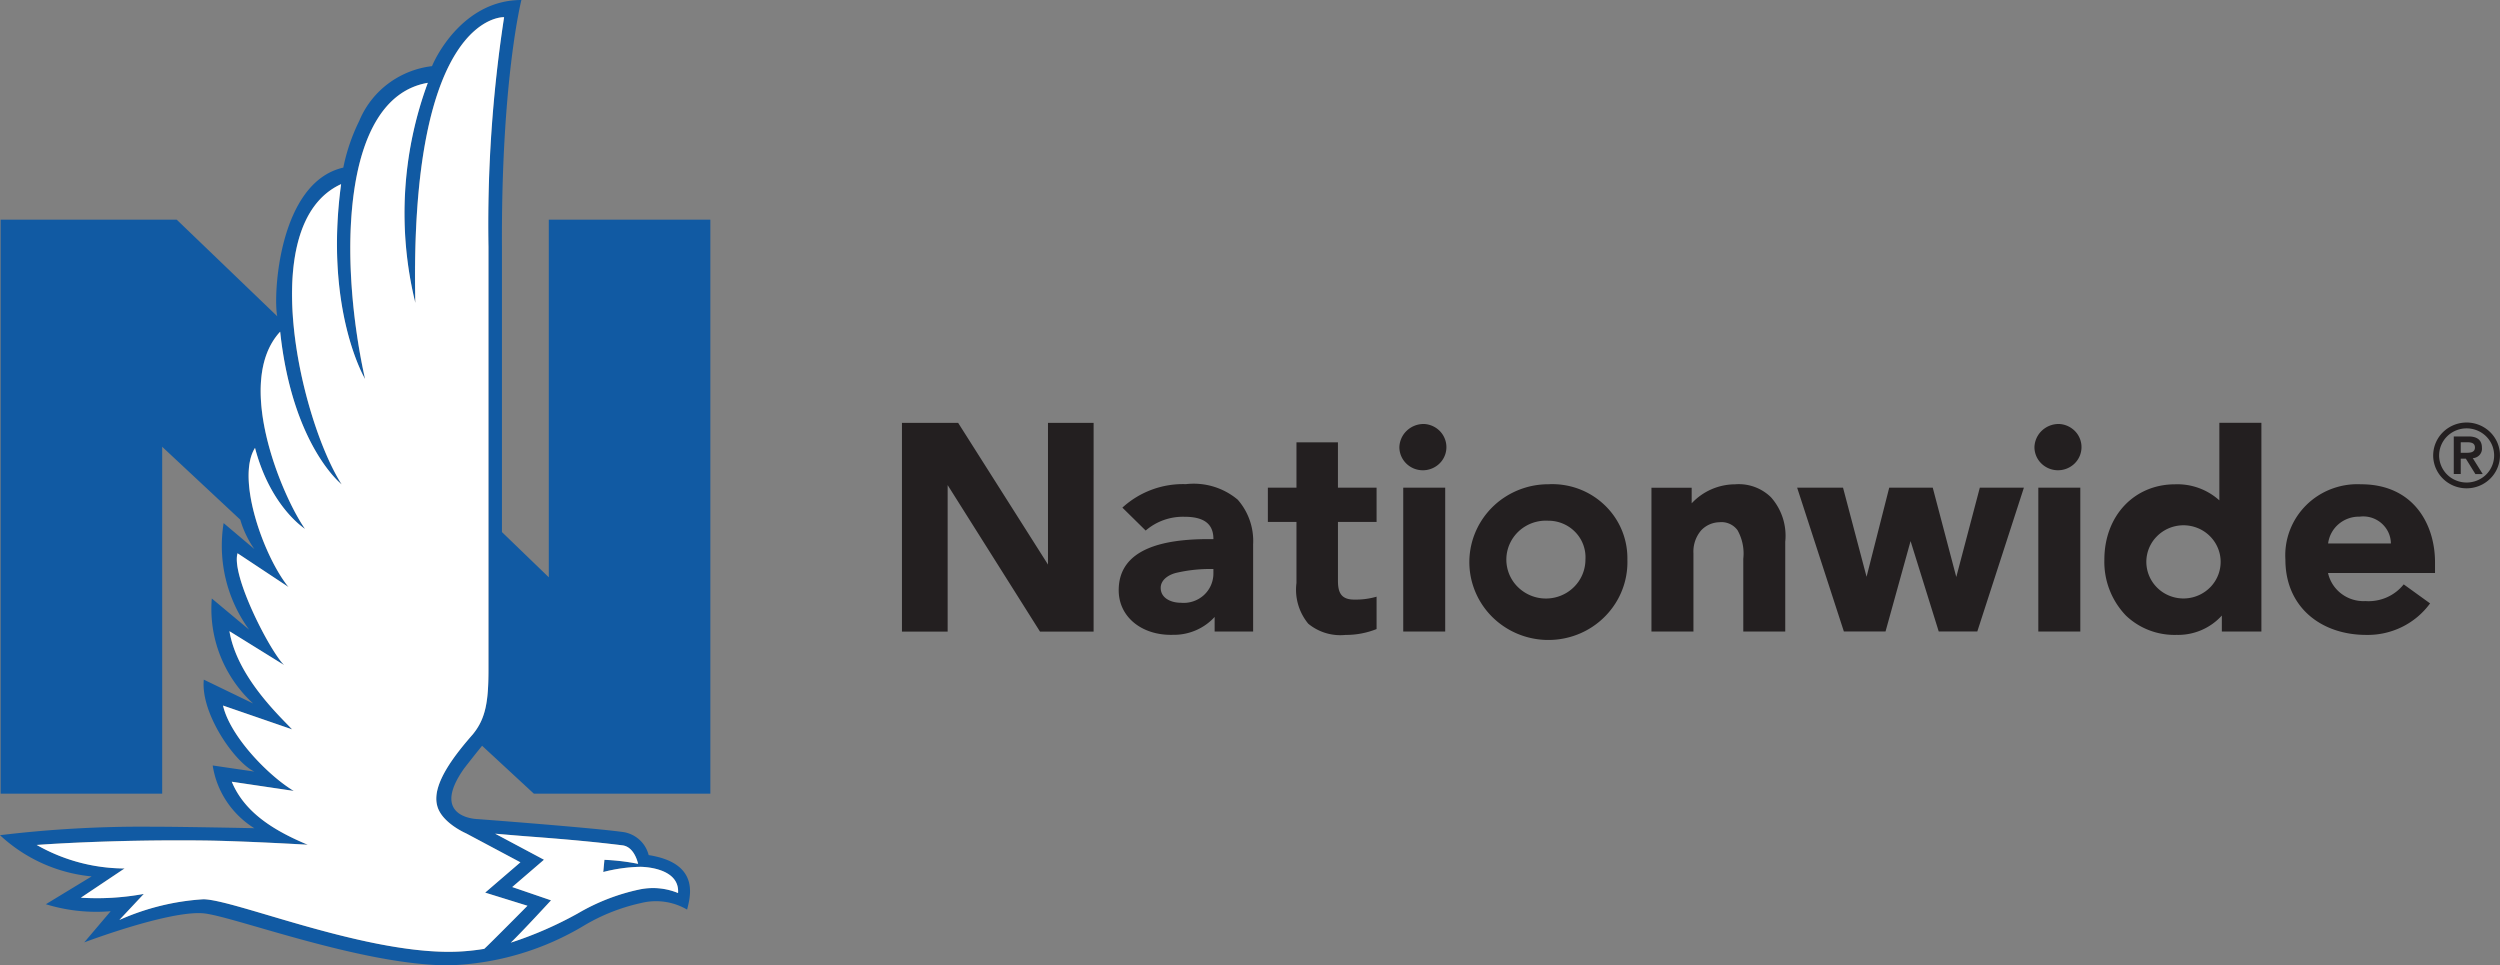
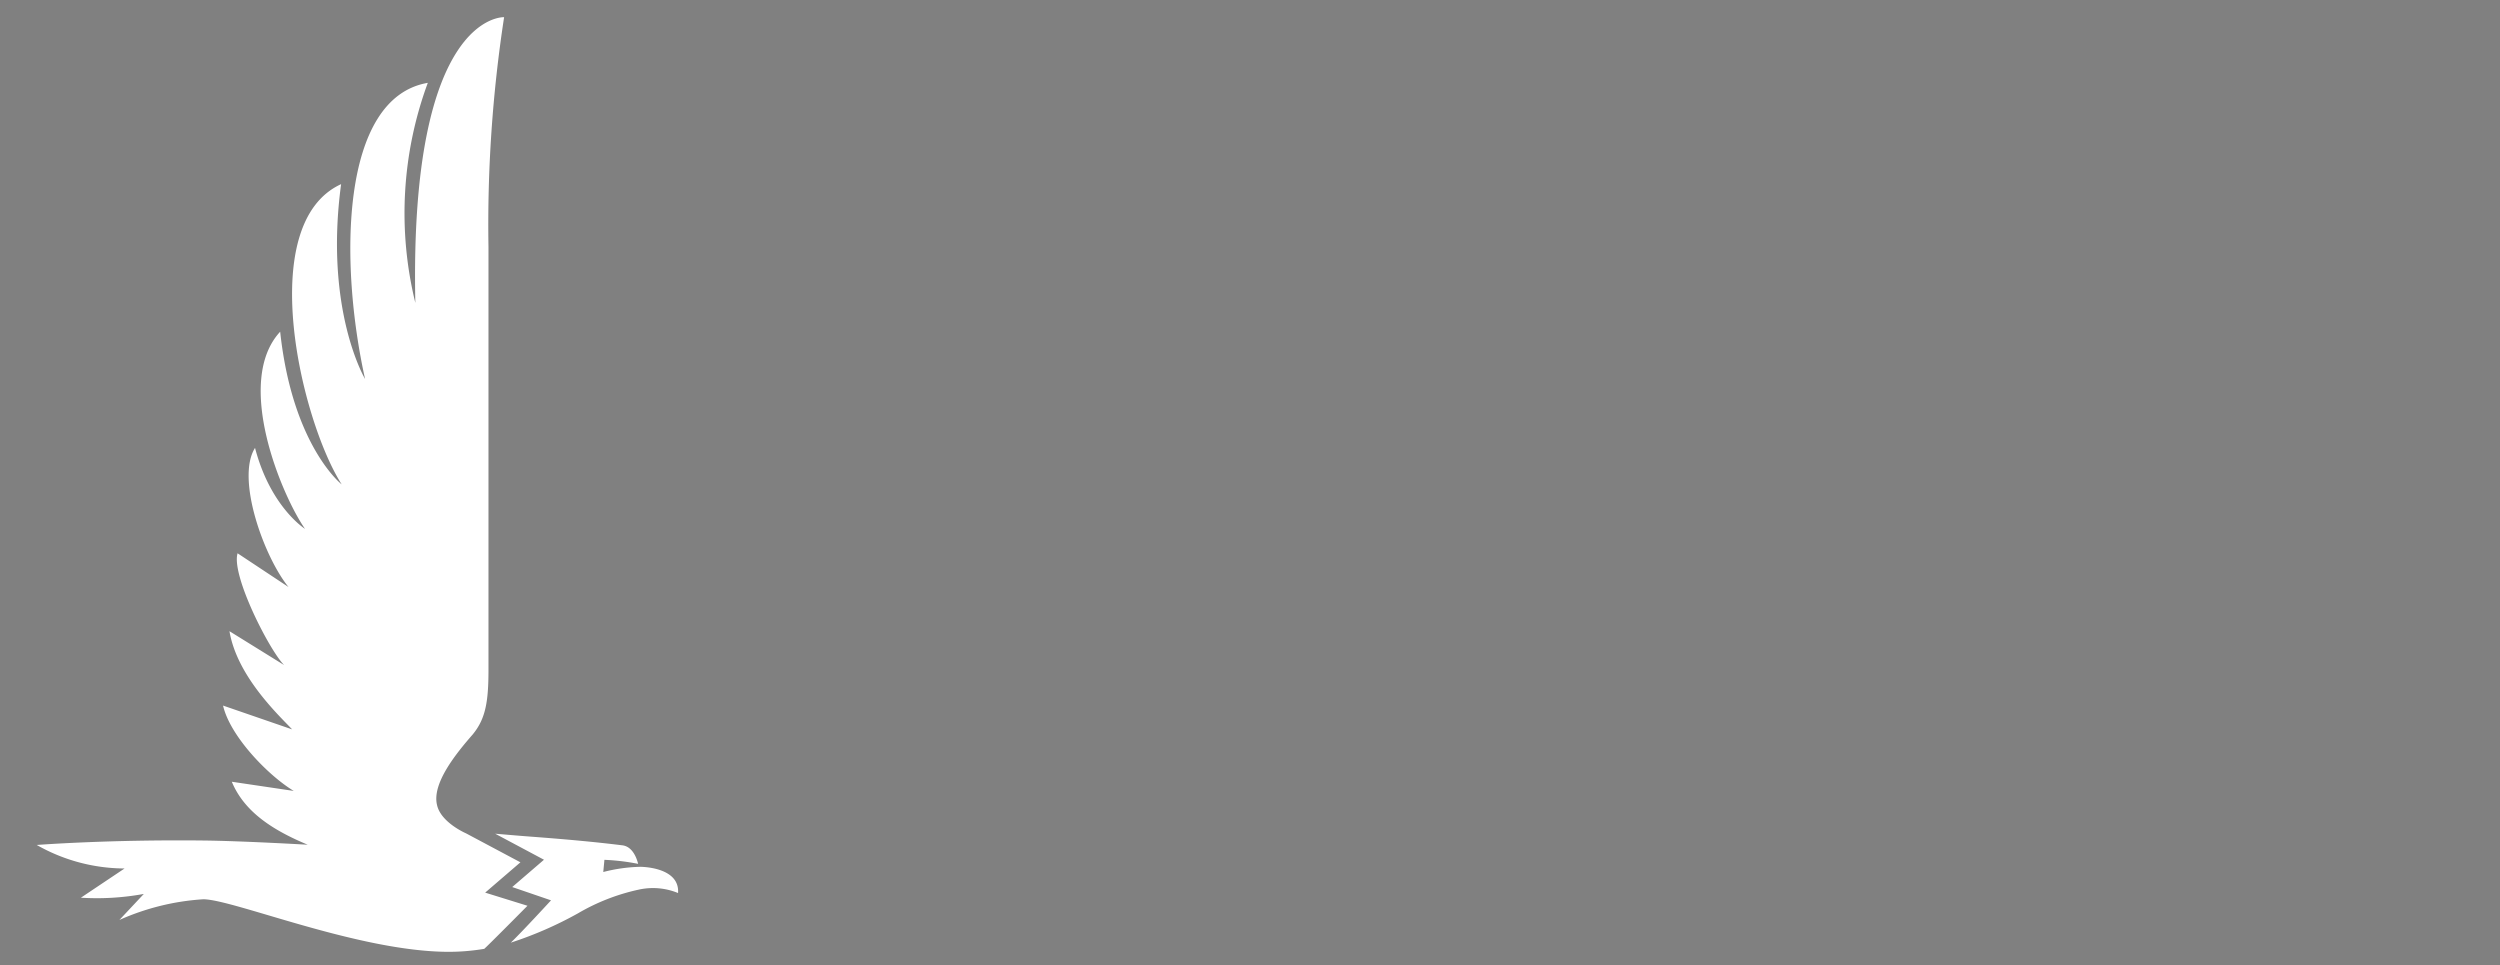
<svg xmlns="http://www.w3.org/2000/svg" width="158" height="61" fill="none">
  <rect width="100%" height="100%" fill="#808080" stroke="none" />
-   <path d="M33.737 50.158h11.157V13.883h-10.21v22.602l-2.961-2.858v-18.02C31.671 5.02 32.953 0 32.953 0c-3.457 0-5.25 3.226-5.65 4.18a5.752 5.752 0 0 0-2.775 1.11 5.63 5.63 0 0 0-1.82 2.343c-.465.94-.805 1.935-1.011 2.96-4.09.93-4.445 8.106-4.175 9.395l-6.352-6.104H.04V50.16h10.21V28.236l4.936 4.61c.192.66.49 1.285.885 1.851l-1.938-1.637a9.008 9.008 0 0 0 1.61 6.733l-2.357-1.968a8.06 8.06 0 0 0 .533 3.611 8.165 8.165 0 0 0 2.076 3.023l-3.114-1.506c-.215 2.116 1.94 5.213 3.19 5.81l-2.629-.385a5.64 5.64 0 0 0 .877 2.264 5.745 5.745 0 0 0 1.752 1.7s-4.49-.094-6.555-.094A74.723 74.723 0 0 0 0 52.784a9.87 9.87 0 0 0 5.791 2.605l-2.893 1.758a10.82 10.82 0 0 0 4.098.441l-1.672 1.97s5.26-1.992 7.48-1.841c1.767.12 10.017 3.293 15.556 3.293a17.639 17.639 0 0 0 8.572-2.527 12.106 12.106 0 0 1 3.581-1.411 3.901 3.901 0 0 1 2.912.415c.205-.831.826-2.932-2.43-3.446a1.94 1.94 0 0 0-.553-.942 1.987 1.987 0 0 0-.98-.502c-1.75-.261-9.11-.82-9.326-.833-.632-.037-2.755-.44-.803-3.199a79.827 79.827 0 0 1 1.135-1.433l3.27 3.026zm-.261 2.711c2.416.183 4.133.343 5.857.555.652.081.91.824.996 1.172a13.774 13.774 0 0 0-2.13-.255l-.072.77c.763-.199 1.548-.31 2.338-.328 0 0 2.507-.011 2.388 1.657a4.157 4.157 0 0 0-2.484-.216c-1.354.293-2.652.8-3.843 1.5a23.869 23.869 0 0 1-4.245 1.85c.704-.674 2.544-2.674 2.544-2.674l-2.452-.84 2.005-1.726-3.085-1.645c.78.065 1.507.13 2.183.18zm-3.566-6.497c-1.137 1.297-2.61 3.144-2.292 4.49.237 1.115 1.834 1.801 1.834 1.801l3.433 1.833-2.228 1.916 2.674.83s-2.45 2.476-2.731 2.723c-.74.124-1.489.188-2.24.188-5.67 0-13.563-3.298-15.51-3.322a15.337 15.337 0 0 0-5.309 1.309l1.544-1.646a16.376 16.376 0 0 1-3.979.239l2.76-1.848a11.287 11.287 0 0 1-5.549-1.486s4.466-.348 10.52-.282c2.45.026 6.605.267 6.605.267-2.054-.86-3.973-1.991-4.797-3.981l3.916.581c-1.644-.992-4.03-3.474-4.47-5.395l4.366 1.505c-.775-.828-3.475-3.319-3.96-6.205l3.454 2.141c-.905-.898-3.359-5.67-2.942-7.065L18.23 37.1c-1.541-1.882-3.343-6.855-2.117-8.794.979 3.75 3.159 5.116 3.159 5.116-1.433-2.042-4.517-9.276-1.57-12.46.774 7.213 3.887 9.65 3.887 9.65-2.58-4.047-5.513-16.467-.037-18.976-1.072 7.979 1.515 12.315 1.515 12.315-1.633-7.35-1.58-17.766 3.965-18.718a23.795 23.795 0 0 0-.788 13.908c-.397-18.367 5.61-18.057 5.61-18.057a86.356 86.356 0 0 0-.988 14.51v26.844c-.003 1.858-.163 2.959-.956 3.935z" fill="#115AA3" />
-   <path d="M90.01 26.796a1.5 1.5 0 0 1 .801.286c.234.17.411.404.511.673a1.443 1.443 0 0 1-.375 1.567 1.507 1.507 0 0 1-1.61.28 1.482 1.482 0 0 1-.653-.54 1.45 1.45 0 0 1-.244-.805 1.5 1.5 0 0 1 .48-1.048 1.548 1.548 0 0 1 1.09-.413zm40.136 0c.29.016.569.115.802.286a1.447 1.447 0 0 1 .136 2.24 1.504 1.504 0 0 1-2.263-.26 1.453 1.453 0 0 1-.244-.805 1.5 1.5 0 0 1 .479-1.049 1.548 1.548 0 0 1 1.09-.412zM76.688 35.96h-.237a9.482 9.482 0 0 0-2.148.252c-.516.14-.947.47-.947.941 0 .659.669.941 1.267.941a1.903 1.903 0 0 0 1.451-.473 1.85 1.85 0 0 0 .613-1.38v-.28zm2.51-1.523v5.475h-2.433v-.92c-.332.363-.74.652-1.194.846a3.51 3.51 0 0 1-1.443.283c-1.917.055-3.426-1.096-3.426-2.817 0-2.65 2.865-3.232 5.67-3.232h.316c0-.732-.33-1.411-1.815-1.411a3.6 3.6 0 0 0-2.466.87l-1.472-1.449a5.67 5.67 0 0 1 4.011-1.484 4.344 4.344 0 0 1 1.746.155c.565.17 1.088.453 1.536.831a3.957 3.957 0 0 1 .968 2.847m5.362-3.61v-2.866h-2.621v2.866h-1.808v2.165h1.808v3.858c-.059.456-.023.92.105 1.362.128.442.346.854.64 1.212a3.187 3.187 0 0 0 2.353.709A5.209 5.209 0 0 0 87 39.756V37.71c-.46.133-.938.195-1.418.184-.814 0-1.023-.439-1.023-1.177v-3.732H87V30.82l-2.442.001zm66.546 3.525a1.695 1.695 0 0 0-.161-.706 1.758 1.758 0 0 0-1.818-.987 1.983 1.983 0 0 0-1.324.47 1.925 1.925 0 0 0-.664 1.223h3.967zm2.789 1.182v.686h-6.761c.116.524.417.99.851 1.315.433.325.969.488 1.513.459a2.86 2.86 0 0 0 1.342-.232 2.818 2.818 0 0 0 1.076-.824l1.667 1.202a4.84 4.84 0 0 1-1.769 1.487 4.912 4.912 0 0 1-2.268.505c-2.811 0-5.107-1.72-5.107-4.759a4.425 4.425 0 0 1 .283-1.853 4.475 4.475 0 0 1 1.025-1.579c.451-.45.993-.8 1.59-1.029a4.626 4.626 0 0 1 1.878-.3c3.336 0 4.68 2.55 4.68 4.922zm-87.66-8.804v8.956l-5.679-8.956h-3.55v13.192h2.888v-9.258l5.836 9.258h3.388V26.724h-2.883zm58.892 4.096l-1.488 5.646-1.488-5.646h-2.75l-1.432 5.634-1.488-5.634h-2.9l2.954 9.091h2.632l1.583-5.714 1.78 5.714h2.437l2.945-9.09h-2.785zm-33.788.002h-2.652v9.09h2.652v-9.09zm40.139 0h-2.654v9.09h2.654v-9.09zm-19.537.618a2.912 2.912 0 0 0-2.279-.832 3.79 3.79 0 0 0-1.501.318 3.751 3.751 0 0 0-1.245.884v-.986h-2.542v9.089h2.654v-4.94a2.063 2.063 0 0 1 .486-1.453 1.636 1.636 0 0 1 1.156-.515 1.256 1.256 0 0 1 1.146.508c.306.55.432 1.18.362 1.802v4.597h2.652v-5.677a3.663 3.663 0 0 0-.892-2.796m28.405 3.929a2.295 2.295 0 0 0-.465-1.244 2.34 2.34 0 0 0-1.081-.788 2.38 2.38 0 0 0-1.343-.075c-.446.105-.85.336-1.164.665a2.279 2.279 0 0 0-.446 2.501c.181.415.482.767.864 1.016a2.376 2.376 0 0 0 3.001-.348 2.294 2.294 0 0 0 .634-1.727zm2.579-8.648v13.192h-2.5v-1.01c-.358.396-.8.712-1.295.923a3.752 3.752 0 0 1-1.57.3 4.464 4.464 0 0 1-1.725-.293 4.398 4.398 0 0 1-1.473-.93 4.898 4.898 0 0 1-1.361-3.531c0-2.761 1.878-4.763 4.472-4.763a3.958 3.958 0 0 1 2.795 1.015v-4.9l2.657-.003zm-45.061 6.19c-.5-.032-.998.086-1.43.337a2.475 2.475 0 0 0-.989 1.07 2.429 2.429 0 0 0 .44 2.734 2.528 2.528 0 0 0 2.741.603 2.491 2.491 0 0 0 1.147-.905 2.44 2.44 0 0 0 .432-1.384 2.29 2.29 0 0 0-.632-1.727 2.346 2.346 0 0 0-.778-.539 2.38 2.38 0 0 0-.931-.19zm4.992 2.455a4.861 4.861 0 0 1-.762 2.777 4.972 4.972 0 0 1-2.207 1.883 5.064 5.064 0 0 1-2.899.345 5.023 5.023 0 0 1-2.6-1.309 4.901 4.901 0 0 1-1.412-2.517 4.853 4.853 0 0 1 .257-2.865 4.937 4.937 0 0 1 1.838-2.235 5.048 5.048 0 0 1 2.793-.84 4.814 4.814 0 0 1 1.911.292 4.753 4.753 0 0 1 1.635 1.02 4.633 4.633 0 0 1 1.446 3.45zm51.302-6.578c-.001-.339.101-.67.291-.952.191-.282.462-.502.78-.632a1.761 1.761 0 0 1 1.895.37 1.695 1.695 0 0 1-.264 2.635 1.755 1.755 0 0 1-1.631.156 1.708 1.708 0 0 1-1.072-1.581m-.375 0c0 .411.124.813.356 1.155.232.342.562.608.947.766.386.157.81.198 1.22.118a2.12 2.12 0 0 0 1.08-.57 2.061 2.061 0 0 0 .458-2.265 2.082 2.082 0 0 0-.777-.933 2.133 2.133 0 0 0-2.665.259c-.396.39-.618.919-.619 1.47zm1.742-.832h.324c.273-.006.573.01.573.33s-.301.336-.573.336h-.324v-.666zm-.441 2.007h.441v-.969h.324l.603.974h.464l-.63-1.007a.616.616 0 0 0 .432-.207.584.584 0 0 0 .146-.451c0-.459-.271-.715-.85-.715h-.93v2.375z" fill="#231F20" />
  <path d="M33.477 52.87c2.416.182 4.133.342 5.857.554.652.081.91.824.996 1.172a13.761 13.761 0 0 0-2.131-.255l-.072.77c.764-.199 1.549-.31 2.338-.328 0 0 2.508-.011 2.388 1.657a4.157 4.157 0 0 0-2.483-.216c-1.355.294-2.652.8-3.844 1.5a23.871 23.871 0 0 1-4.244 1.852c.704-.675 2.543-2.675 2.543-2.675l-2.452-.84 2.006-1.726-3.085-1.645c.777.065 1.501.129 2.183.18zm-3.566-6.493c-1.137 1.297-2.61 3.143-2.293 4.49.237 1.115 1.834 1.8 1.834 1.8l3.439 1.831-2.228 1.916 2.674.83s-2.45 2.475-2.732 2.723a13.65 13.65 0 0 1-2.239.188c-5.671 0-13.563-3.298-15.51-3.322a15.342 15.342 0 0 0-5.31 1.309l1.544-1.646a16.381 16.381 0 0 1-3.978.239l2.76-1.847a11.288 11.288 0 0 1-5.55-1.486s4.466-.348 10.52-.282c2.45.026 6.605.267 6.605.267-2.054-.86-3.972-1.991-4.797-3.981l3.916.581c-1.643-.992-4.03-3.474-4.469-5.395l4.365 1.505c-.774-.829-3.475-3.319-3.96-6.206l3.455 2.142c-.906-.898-3.36-5.67-2.942-7.065l3.22 2.133c-1.54-1.882-3.342-6.854-2.117-8.793.98 3.75 3.159 5.116 3.159 5.116-1.433-2.042-4.517-9.276-1.57-12.46.774 7.213 3.887 9.65 3.887 9.65-2.579-4.047-5.512-16.467-.036-18.976-1.073 7.978 1.515 12.315 1.515 12.315-1.634-7.35-1.58-17.766 3.965-18.718a23.795 23.795 0 0 0-.788 13.908C25.852.775 31.86 1.086 31.86 1.086a86.366 86.366 0 0 0-.988 14.51V42.44c-.008 1.851-.17 2.956-.961 3.932v.005z" fill="#fff" />
</svg>